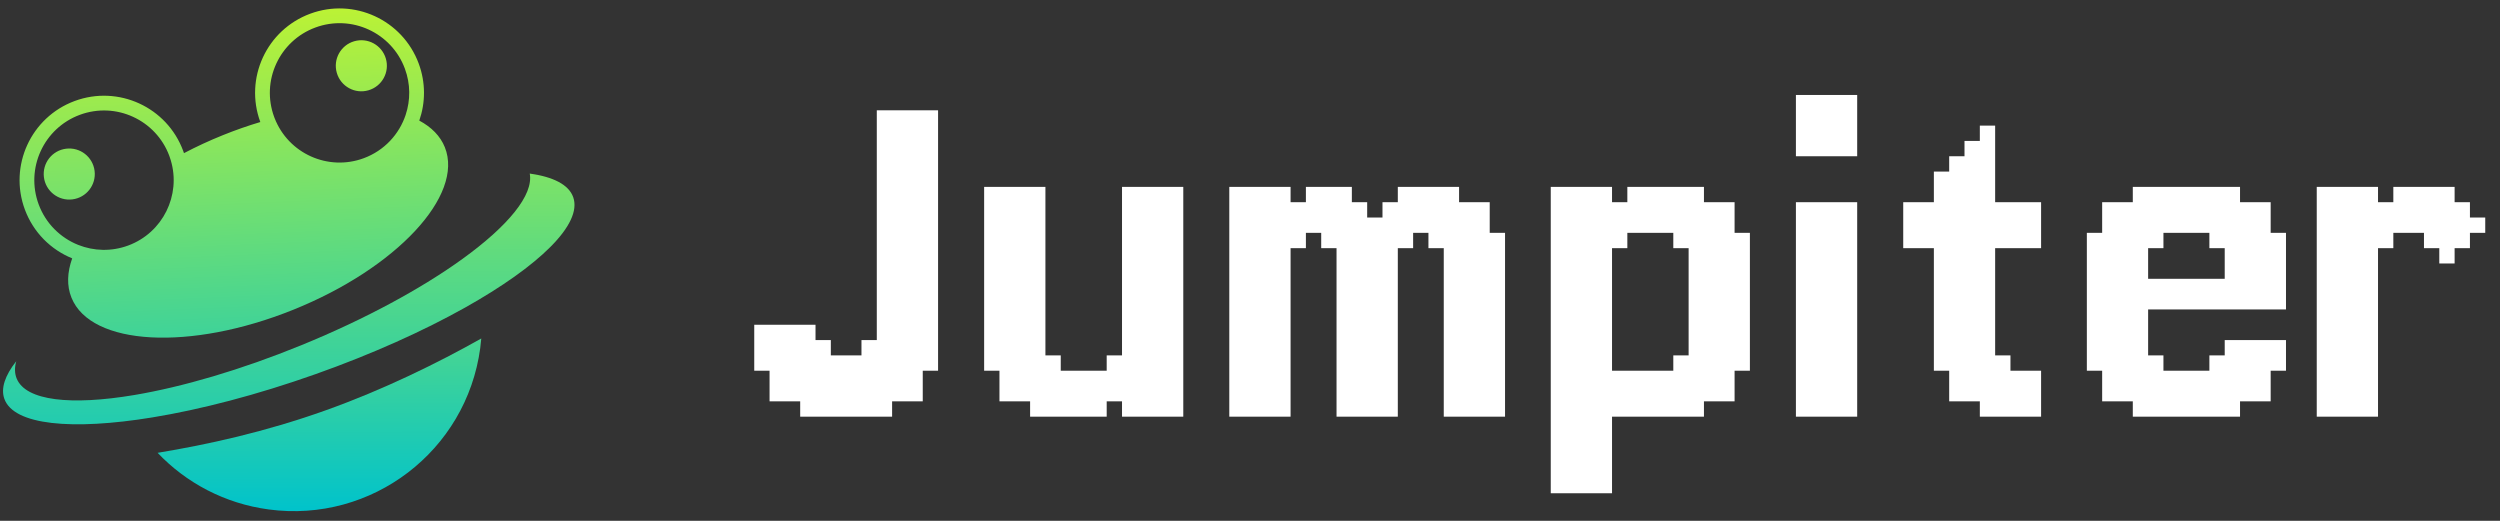
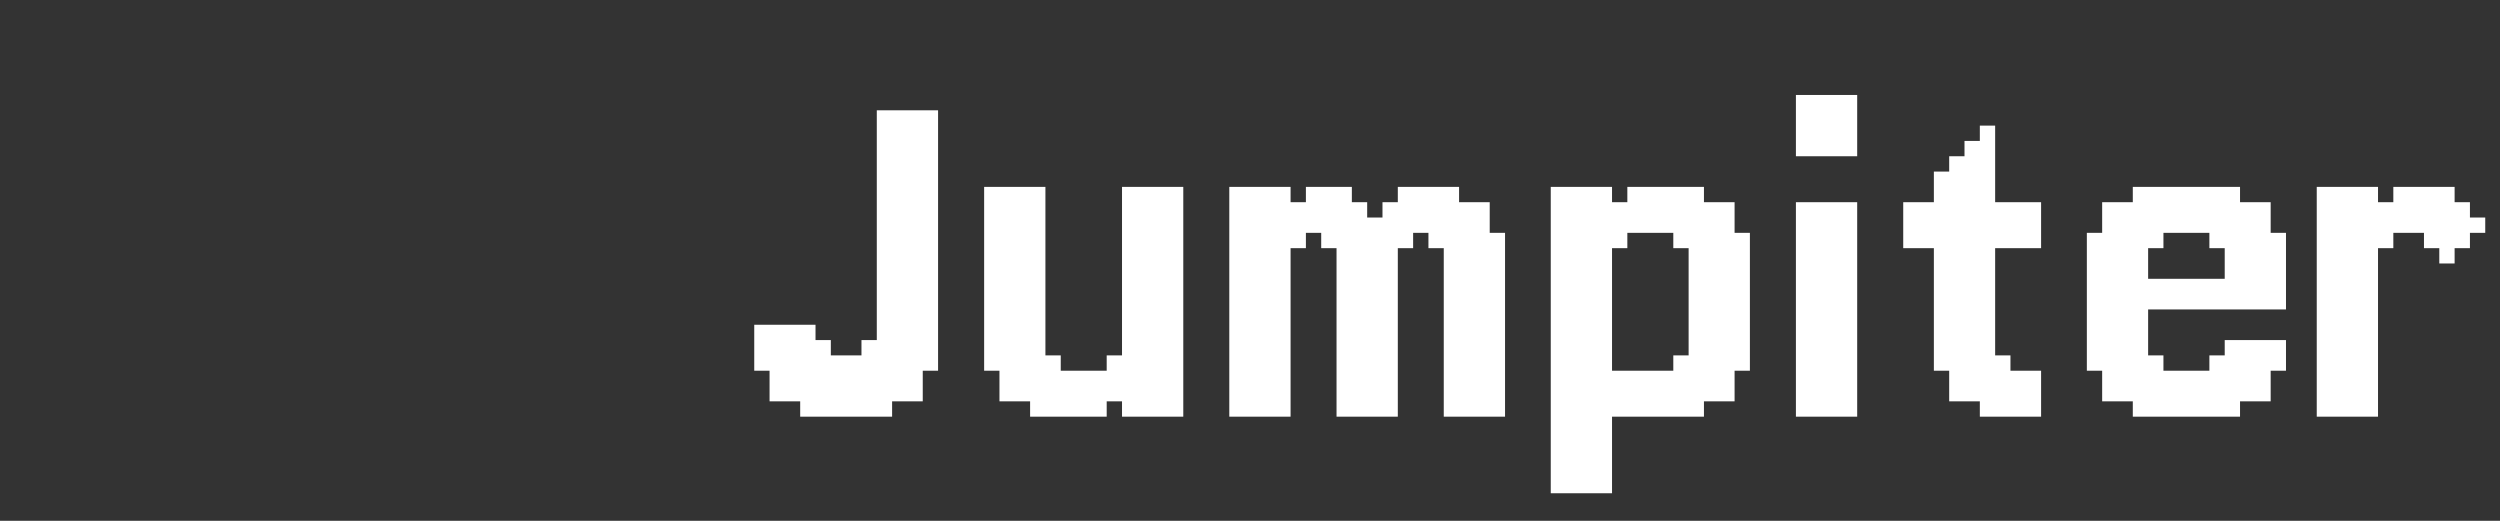
<svg xmlns="http://www.w3.org/2000/svg" width="192" height="40" viewBox="0 0 192 40" fill="none">
  <rect x="0" y="0" width="192" height="40" fill="#333333" stroke="none" />
  <g clip-path="url(#clip0_391_130)">
    <path d="M36.962 25.995C36.941 26.241 36.915 26.488 36.882 26.735C35.82 34.64 28.549 40.187 20.641 39.127C17.249 38.672 14.292 37.076 12.103 34.777C15.939 34.142 20.323 33.185 24.998 31.518C29.495 29.913 33.657 27.856 36.961 25.996L36.962 25.995Z" fill="url(#paint0_linear_391_130)" />
    <path d="M44.022 15.142C44.754 17.207 41.394 20.44 35.719 23.623C32.524 25.413 28.594 27.188 24.25 28.729C19.732 30.331 15.403 31.452 11.697 32.058C5.506 33.071 1.049 32.648 0.333 30.628C0.047 29.821 0.387 28.834 1.247 27.742C1.112 28.229 1.12 28.676 1.28 29.07C1.982 30.787 5.45 31.155 10.308 30.339C13.995 29.719 18.485 28.416 23.169 26.501C28.111 24.48 32.42 22.126 35.53 19.876C39.013 17.359 40.994 14.972 40.684 13.329C42.498 13.585 43.682 14.183 44.022 15.143V15.142Z" fill="url(#paint1_linear_391_130)" />
    <path d="M32.201 9.262C32.68 7.89 32.701 6.349 32.157 4.88C30.912 1.522 27.182 -0.191 23.824 1.053C20.465 2.297 18.758 6.018 19.992 9.372C19.047 9.654 18.088 9.989 17.124 10.378C16.075 10.8 15.075 11.264 14.13 11.761C14.11 11.702 14.089 11.643 14.067 11.584C12.823 8.226 9.093 6.513 5.734 7.757C2.377 9.001 0.664 12.732 1.908 16.09C2.566 17.865 3.919 19.181 5.545 19.842C5.159 20.919 5.119 21.947 5.488 22.859C6.979 26.562 14.607 26.978 22.526 23.788C30.445 20.599 35.655 15.011 34.163 11.307C33.816 10.446 33.138 9.763 32.201 9.262L32.201 9.262ZM13.118 12.318C13.915 14.996 12.505 17.87 9.847 18.855C8.556 19.333 7.199 19.281 6.013 18.811C4.653 18.27 3.518 17.177 2.97 15.697C1.943 12.926 3.358 9.846 6.129 8.819C8.899 7.792 11.979 9.206 13.006 11.977C13.048 12.09 13.086 12.204 13.119 12.318L13.118 12.318ZM31.158 8.813C30.664 10.303 29.523 11.563 27.937 12.15C25.191 13.168 22.142 11.789 21.088 9.067C21.078 9.042 21.068 9.017 21.059 8.992C20.032 6.221 21.446 3.142 24.217 2.115C26.988 1.088 30.067 2.501 31.094 5.272C31.534 6.458 31.526 7.699 31.157 8.812L31.158 8.813Z" fill="url(#paint2_linear_391_130)" />
    <path d="M5.559 15.313C6.634 15.18 7.398 14.201 7.265 13.126C7.132 12.05 6.152 11.287 5.077 11.42C4.002 11.553 3.239 12.532 3.372 13.607C3.505 14.682 4.484 15.446 5.559 15.313Z" fill="url(#paint3_linear_391_130)" />
-     <path d="M28.3 6.934C29.34 6.631 29.937 5.542 29.634 4.502C29.33 3.462 28.241 2.865 27.201 3.169C26.161 3.472 25.564 4.561 25.868 5.601C26.172 6.641 27.261 7.238 28.3 6.934Z" fill="url(#paint4_linear_391_130)" />
+     <path d="M28.3 6.934C29.33 3.462 28.241 2.865 27.201 3.169C26.161 3.472 25.564 4.561 25.868 5.601C26.172 6.641 27.261 7.238 28.3 6.934Z" fill="url(#paint4_linear_391_130)" />
  </g>
  <path d="M70.867 27.294H72.044V28.471H70.867V27.294ZM69.691 27.294H70.867V28.471H69.691V27.294ZM68.514 27.294H69.691V28.471H68.514V27.294ZM68.514 28.471H69.691V29.647H68.514V28.471ZM69.691 28.471H70.867V29.647H69.691V28.471ZM68.514 29.647H69.691V30.823H68.514V29.647ZM67.338 29.647H68.514V30.823H67.338V29.647ZM69.691 29.647H70.867V30.823H69.691V29.647ZM67.338 30.823H68.514V32H67.338V30.823ZM66.161 30.823H67.338V32H66.161V30.823ZM64.985 30.823H66.161V32H64.985V30.823ZM63.808 30.823H64.985V32H63.808V30.823ZM62.632 30.823H63.808V32H62.632V30.823ZM61.455 30.823H62.632V32H61.455V30.823ZM61.455 29.647H62.632V30.823H61.455V29.647ZM60.279 29.647H61.455V30.823H60.279V29.647ZM59.102 29.647H60.279V30.823H59.102V29.647ZM59.102 28.471H60.279V29.647H59.102V28.471ZM60.279 28.471H61.455V29.647H60.279V28.471ZM61.455 28.471H62.632V29.647H61.455V28.471ZM62.632 28.471H63.808V29.647H62.632V28.471ZM63.808 28.471H64.985V29.647H63.808V28.471ZM64.985 28.471H66.161V29.647H64.985V28.471ZM66.161 28.471H67.338V29.647H66.161V28.471ZM67.338 28.471H68.514V29.647H67.338V28.471ZM66.161 29.647H67.338V30.823H66.161V29.647ZM64.985 29.647H66.161V30.823H64.985V29.647ZM63.808 29.647H64.985V30.823H63.808V29.647ZM62.632 29.647H63.808V30.823H62.632V29.647ZM60.279 27.294H61.455V28.471H60.279V27.294ZM59.102 27.294H60.279V28.471H59.102V27.294ZM57.926 27.294H59.102V28.471H57.926V27.294ZM60.279 26.118H61.455V27.294H60.279V26.118ZM61.455 26.118H62.632V27.294H61.455V26.118ZM62.632 26.118H63.808V27.294H62.632V26.118ZM62.632 27.294H63.808V28.471H62.632V27.294ZM61.455 27.294H62.632V28.471H61.455V27.294ZM59.102 26.118H60.279V27.294H59.102V26.118ZM59.102 24.941H60.279V26.118H59.102V24.941ZM57.926 24.941H59.102V26.118H57.926V24.941ZM57.926 26.118H59.102V27.294H57.926V26.118ZM61.455 24.941H62.632V26.118H61.455V24.941ZM60.279 24.941H61.455V26.118H60.279V24.941ZM63.808 27.294H64.985V28.471H63.808V27.294ZM64.985 27.294H66.161V28.471H64.985V27.294ZM66.161 27.294H67.338V28.471H66.161V27.294ZM67.338 27.294H68.514V28.471H67.338V27.294ZM67.338 26.118H68.514V27.294H67.338V26.118ZM66.161 26.118H67.338V27.294H66.161V26.118ZM68.514 26.118H69.691V27.294H68.514V26.118ZM69.691 26.118H70.867V27.294H69.691V26.118ZM69.691 24.941H70.867V26.118H69.691V24.941ZM70.867 24.941H72.044V26.118H70.867V24.941ZM70.867 23.765H72.044V24.941H70.867V23.765ZM70.867 26.118H72.044V27.294H70.867V26.118ZM70.867 22.588H72.044V23.765H70.867V22.588ZM70.867 21.412H72.044V22.588H70.867V21.412ZM70.867 20.235H72.044V21.412H70.867V20.235ZM70.867 19.059H72.044V20.235H70.867V19.059ZM70.867 17.882H72.044V19.059H70.867V17.882ZM69.691 17.882H70.867V19.059H69.691V17.882ZM69.691 16.706H70.867V17.882H69.691V16.706ZM68.514 17.882H69.691V19.059H68.514V17.882ZM67.338 17.882H68.514V19.059H67.338V17.882ZM67.338 19.059H68.514V20.235H67.338V19.059ZM67.338 20.235H68.514V21.412H67.338V20.235ZM67.338 21.412H68.514V22.588H67.338V21.412ZM67.338 22.588H68.514V23.765H67.338V22.588ZM67.338 23.765H68.514V24.941H67.338V23.765ZM67.338 24.941H68.514V26.118H67.338V24.941ZM68.514 24.941H69.691V26.118H68.514V24.941ZM68.514 23.765H69.691V24.941H68.514V23.765ZM69.691 23.765H70.867V24.941H69.691V23.765ZM69.691 22.588H70.867V23.765H69.691V22.588ZM69.691 21.412H70.867V22.588H69.691V21.412ZM69.691 20.235H70.867V21.412H69.691V20.235ZM68.514 19.059H69.691V20.235H68.514V19.059ZM68.514 20.235H69.691V21.412H68.514V20.235ZM68.514 21.412H69.691V22.588H68.514V21.412ZM68.514 22.588H69.691V23.765H68.514V22.588ZM69.691 19.059H70.867V20.235H69.691V19.059ZM70.867 16.706H72.044V17.882H70.867V16.706ZM70.867 15.529H72.044V16.706H70.867V15.529ZM70.867 14.353H72.044V15.529H70.867V14.353ZM70.867 13.177H72.044V14.353H70.867V13.177ZM70.867 12H72.044V13.177H70.867V12ZM69.691 12H70.867V13.177H69.691V12ZM69.691 10.823H70.867V12H69.691V10.823ZM69.691 9.647H70.867V10.823H69.691V9.647ZM68.514 9.647H69.691V10.823H68.514V9.647ZM67.338 9.647H68.514V10.823H67.338V9.647ZM68.514 16.706H69.691V17.882H68.514V16.706ZM68.514 15.529H69.691V16.706H68.514V15.529ZM68.514 14.353H69.691V15.529H68.514V14.353ZM69.691 14.353H70.867V15.529H69.691V14.353ZM69.691 13.177H70.867V14.353H69.691V13.177ZM69.691 15.529H70.867V16.706H69.691V15.529ZM67.338 16.706H68.514V17.882H67.338V16.706ZM67.338 15.529H68.514V16.706H67.338V15.529ZM68.514 13.177H69.691V14.353H68.514V13.177ZM67.338 13.177H68.514V14.353H67.338V13.177ZM67.338 14.353H68.514V15.529H67.338V14.353ZM67.338 10.823H68.514V12H67.338V10.823ZM68.514 10.823H69.691V12H68.514V10.823ZM68.514 12H69.691V13.177H68.514V12ZM67.338 12H68.514V13.177H67.338V12ZM67.338 8.471H68.514V9.647H67.338V8.471ZM68.514 8.471H69.691V9.647H68.514V8.471ZM69.691 8.471H70.867V9.647H69.691V8.471ZM70.867 8.471H72.044V9.647H70.867V8.471ZM70.867 9.647H72.044V10.823H70.867V9.647ZM70.867 10.823H72.044V12H70.867V10.823ZM90.876 32H89.7V30.823H90.876V32ZM89.7 32H88.523V30.823H89.7V32ZM88.523 32H87.347V30.823H88.523V32ZM90.876 29.647H89.7V28.471H90.876V29.647ZM90.876 30.823H89.7V29.647H90.876V30.823ZM88.523 15.529H87.347V14.353H88.523V15.529ZM89.7 15.529H88.523V14.353H89.7V15.529ZM90.876 16.706H89.7V15.529H90.876V16.706ZM90.876 17.882H89.7V16.706H90.876V17.882ZM90.876 15.529H89.7V14.353H90.876V15.529ZM84.994 32H83.817V30.823H84.994V32ZM87.347 32H86.171V30.823H87.347V32ZM83.817 32H82.641V30.823H83.817V32ZM82.641 32H81.465V30.823H82.641V32ZM81.465 32H80.288V30.823H81.465V32ZM80.288 32H79.112V30.823H80.288V32ZM79.112 30.823H77.935V29.647H79.112V30.823ZM80.288 30.823H79.112V29.647H80.288V30.823ZM80.288 29.647H79.112V28.471H80.288V29.647ZM77.935 30.823H76.759V29.647H77.935V30.823ZM77.935 29.647H76.759V28.471H77.935V29.647ZM79.112 29.647H77.935V28.471H79.112V29.647ZM80.288 28.471H79.112V27.294H80.288V28.471ZM81.465 28.471H80.288V27.294H81.465V28.471ZM79.112 28.471H77.935V27.294H79.112V28.471ZM77.935 28.471H76.759V27.294H77.935V28.471ZM76.759 28.471H75.582V27.294H76.759V28.471ZM76.759 27.294H75.582V26.118H76.759V27.294ZM76.759 26.118H75.582V24.941H76.759V26.118ZM76.759 24.941H75.582V23.765H76.759V24.941ZM76.759 23.765H75.582V22.588H76.759V23.765ZM76.759 22.588H75.582V21.412H76.759V22.588ZM76.759 21.412H75.582V20.235H76.759V21.412ZM76.759 20.235H75.582V19.059H76.759V20.235ZM76.759 19.059H75.582V17.882H76.759V19.059ZM77.935 19.059H76.759V17.882H77.935V19.059ZM77.935 17.882H76.759V16.706H77.935V17.882ZM77.935 16.706H76.759V15.529H77.935V16.706ZM79.112 16.706H77.935V15.529H79.112V16.706ZM80.288 16.706H79.112V15.529H80.288V16.706ZM80.288 19.059H79.112V17.882H80.288V19.059ZM80.288 17.882H79.112V16.706H80.288V17.882ZM79.112 17.882H77.935V16.706H79.112V17.882ZM79.112 19.059H77.935V17.882H79.112V19.059ZM79.112 20.235H77.935V19.059H79.112V20.235ZM80.288 20.235H79.112V19.059H80.288V20.235ZM80.288 21.412H79.112V20.235H80.288V21.412ZM80.288 22.588H79.112V21.412H80.288V22.588ZM80.288 23.765H79.112V22.588H80.288V23.765ZM80.288 24.941H79.112V23.765H80.288V24.941ZM80.288 26.118H79.112V24.941H80.288V26.118ZM80.288 27.294H79.112V26.118H80.288V27.294ZM79.112 27.294H77.935V26.118H79.112V27.294ZM79.112 26.118H77.935V24.941H79.112V26.118ZM79.112 24.941H77.935V23.765H79.112V24.941ZM79.112 23.765H77.935V22.588H79.112V23.765ZM79.112 22.588H77.935V21.412H79.112V22.588ZM79.112 21.412H77.935V20.235H79.112V21.412ZM77.935 20.235H76.759V19.059H77.935V20.235ZM77.935 21.412H76.759V20.235H77.935V21.412ZM77.935 22.588H76.759V21.412H77.935V22.588ZM77.935 23.765H76.759V22.588H77.935V23.765ZM77.935 24.941H76.759V23.765H77.935V24.941ZM77.935 26.118H76.759V24.941H77.935V26.118ZM77.935 27.294H76.759V26.118H77.935V27.294ZM80.288 15.529H79.112V14.353H80.288V15.529ZM87.347 15.529H86.171V14.353H87.347V15.529ZM87.347 16.706H86.171V15.529H87.347V16.706ZM88.523 16.706H87.347V15.529H88.523V16.706ZM89.7 16.706H88.523V15.529H89.7V16.706ZM89.7 26.118H88.523V24.941H89.7V26.118ZM89.7 27.294H88.523V26.118H89.7V27.294ZM90.876 28.471H89.7V27.294H90.876V28.471ZM89.7 29.647H88.523V28.471H89.7V29.647ZM88.523 30.823H87.347V29.647H88.523V30.823ZM87.347 30.823H86.171V29.647H87.347V30.823ZM86.171 30.823H84.994V29.647H86.171V30.823ZM86.171 29.647H84.994V28.471H86.171V29.647ZM86.171 28.471H84.994V27.294H86.171V28.471ZM87.347 28.471H86.171V27.294H87.347V28.471ZM88.523 28.471H87.347V27.294H88.523V28.471ZM87.347 27.294H86.171V26.118H87.347V27.294ZM87.347 26.118H86.171V24.941H87.347V26.118ZM87.347 24.941H86.171V23.765H87.347V24.941ZM87.347 17.882H86.171V16.706H87.347V17.882ZM88.523 17.882H87.347V16.706H88.523V17.882ZM88.523 26.118H87.347V24.941H88.523V26.118ZM88.523 27.294H87.347V26.118H88.523V27.294ZM88.523 29.647H87.347V28.471H88.523V29.647ZM87.347 29.647H86.171V28.471H87.347V29.647ZM84.994 30.823H83.817V29.647H84.994V30.823ZM83.817 30.823H82.641V29.647H83.817V30.823ZM82.641 30.823H81.465V29.647H82.641V30.823ZM81.465 30.823H80.288V29.647H81.465V30.823ZM81.465 29.647H80.288V28.471H81.465V29.647ZM82.641 29.647H81.465V28.471H82.641V29.647ZM83.817 29.647H82.641V28.471H83.817V29.647ZM84.994 29.647H83.817V28.471H84.994V29.647ZM89.7 30.823H88.523V29.647H89.7V30.823ZM89.7 17.882H88.523V16.706H89.7V17.882ZM89.7 28.471H88.523V27.294H89.7V28.471ZM90.876 27.294H89.7V26.118H90.876V27.294ZM90.876 26.118H89.7V24.941H90.876V26.118ZM90.876 19.059H89.7V17.882H90.876V19.059ZM89.7 19.059H88.523V17.882H89.7V19.059ZM88.523 19.059H87.347V17.882H88.523V19.059ZM87.347 19.059H86.171V17.882H87.347V19.059ZM88.523 24.941H87.347V23.765H88.523V24.941ZM89.7 24.941H88.523V23.765H89.7V24.941ZM90.876 24.941H89.7V23.765H90.876V24.941ZM90.876 23.765H89.7V22.588H90.876V23.765ZM90.876 22.588H89.7V21.412H90.876V22.588ZM90.876 21.412H89.7V20.235H90.876V21.412ZM89.7 21.412H88.523V20.235H89.7V21.412ZM89.7 20.235H88.523V19.059H89.7V20.235ZM88.523 20.235H87.347V19.059H88.523V20.235ZM90.876 20.235H89.7V19.059H90.876V20.235ZM87.347 20.235H86.171V19.059H87.347V20.235ZM87.347 21.412H86.171V20.235H87.347V21.412ZM87.347 22.588H86.171V21.412H87.347V22.588ZM87.347 23.765H86.171V22.588H87.347V23.765ZM88.523 23.765H87.347V22.588H88.523V23.765ZM89.7 23.765H88.523V22.588H89.7V23.765ZM89.7 22.588H88.523V21.412H89.7V22.588ZM88.523 21.412H87.347V20.235H88.523V21.412ZM88.523 22.588H87.347V21.412H88.523V22.588ZM79.112 15.529H77.935V14.353H79.112V15.529ZM77.935 15.529H76.759V14.353H77.935V15.529ZM76.759 15.529H75.582V14.353H76.759V15.529ZM76.759 16.706H75.582V15.529H76.759V16.706ZM76.759 17.882H75.582V16.706H76.759V17.882ZM94.41 14.353H95.587V15.529H94.41V14.353ZM95.587 14.353H96.763V15.529H95.587V14.353ZM96.763 14.353H97.94V15.529H96.763V14.353ZM94.41 16.706H95.587V17.882H94.41V16.706ZM94.41 15.529H95.587V16.706H94.41V15.529ZM96.763 30.823H97.94V32H96.763V30.823ZM95.587 30.823H96.763V32H95.587V30.823ZM94.41 29.647H95.587V30.823H94.41V29.647ZM94.41 28.471H95.587V29.647H94.41V28.471ZM94.41 30.823H95.587V32H94.41V30.823ZM100.293 14.353H101.469V15.529H100.293V14.353ZM97.94 14.353H99.116V15.529H97.94V14.353ZM102.646 14.353H103.822V15.529H102.646V14.353ZM103.822 15.529H104.999V16.706H103.822V15.529ZM102.646 15.529H103.822V16.706H102.646V15.529ZM102.646 16.706H103.822V17.882H102.646V16.706ZM104.999 16.706H106.175V17.882H104.999V16.706ZM103.822 16.706H104.999V17.882H103.822V16.706ZM102.646 17.882H103.822V19.059H102.646V17.882ZM101.469 17.882H102.646V19.059H101.469V17.882ZM103.822 17.882H104.999V19.059H103.822V17.882ZM104.999 17.882H106.175V19.059H104.999V17.882ZM106.175 19.059H107.352V20.235H106.175V19.059ZM106.175 20.235H107.352V21.412H106.175V20.235ZM106.175 21.412H107.352V22.588H106.175V21.412ZM106.175 22.588H107.352V23.765H106.175V22.588ZM106.175 23.765H107.352V24.941H106.175V23.765ZM106.175 24.941H107.352V26.118H106.175V24.941ZM106.175 26.118H107.352V27.294H106.175V26.118ZM106.175 27.294H107.352V28.471H106.175V27.294ZM104.999 27.294H106.175V28.471H104.999V27.294ZM104.999 28.471H106.175V29.647H104.999V28.471ZM104.999 29.647H106.175V30.823H104.999V29.647ZM103.822 29.647H104.999V30.823H103.822V29.647ZM102.646 29.647H103.822V30.823H102.646V29.647ZM102.646 27.294H103.822V28.471H102.646V27.294ZM102.646 28.471H103.822V29.647H102.646V28.471ZM103.822 28.471H104.999V29.647H103.822V28.471ZM103.822 27.294H104.999V28.471H103.822V27.294ZM103.822 26.118H104.999V27.294H103.822V26.118ZM102.646 26.118H103.822V27.294H102.646V26.118ZM102.646 24.941H103.822V26.118H102.646V24.941ZM102.646 23.765H103.822V24.941H102.646V23.765ZM102.646 22.588H103.822V23.765H102.646V22.588ZM102.646 21.412H103.822V22.588H102.646V21.412ZM102.646 20.235H103.822V21.412H102.646V20.235ZM102.646 19.059H103.822V20.235H102.646V19.059ZM103.822 19.059H104.999V20.235H103.822V19.059ZM103.822 20.235H104.999V21.412H103.822V20.235ZM103.822 21.412H104.999V22.588H103.822V21.412ZM103.822 22.588H104.999V23.765H103.822V22.588ZM103.822 23.765H104.999V24.941H103.822V23.765ZM103.822 24.941H104.999V26.118H103.822V24.941ZM104.999 26.118H106.175V27.294H104.999V26.118ZM104.999 24.941H106.175V26.118H104.999V24.941ZM104.999 23.765H106.175V24.941H104.999V23.765ZM104.999 22.588H106.175V23.765H104.999V22.588ZM104.999 21.412H106.175V22.588H104.999V21.412ZM104.999 20.235H106.175V21.412H104.999V20.235ZM104.999 19.059H106.175V20.235H104.999V19.059ZM102.646 30.823H103.822V32H102.646V30.823ZM97.94 30.823H99.116V32H97.94V30.823ZM97.94 29.647H99.116V30.823H97.94V29.647ZM96.763 29.647H97.94V30.823H96.763V29.647ZM95.587 29.647H96.763V30.823H95.587V29.647ZM95.587 20.235H96.763V21.412H95.587V20.235ZM95.587 19.059H96.763V20.235H95.587V19.059ZM94.41 17.882H95.587V19.059H94.41V17.882ZM95.587 16.706H96.763V17.882H95.587V16.706ZM96.763 15.529H97.94V16.706H96.763V15.529ZM97.94 15.529H99.116V16.706H97.94V15.529ZM99.116 15.529H100.293V16.706H99.116V15.529ZM99.116 16.706H100.293V17.882H99.116V16.706ZM99.116 17.882H100.293V19.059H99.116V17.882ZM97.94 17.882H99.116V19.059H97.94V17.882ZM96.763 17.882H97.94V19.059H96.763V17.882ZM97.94 19.059H99.116V20.235H97.94V19.059ZM97.94 20.235H99.116V21.412H97.94V20.235ZM97.94 21.412H99.116V22.588H97.94V21.412ZM97.94 28.471H99.116V29.647H97.94V28.471ZM96.763 28.471H97.94V29.647H96.763V28.471ZM96.763 20.235H97.94V21.412H96.763V20.235ZM96.763 19.059H97.94V20.235H96.763V19.059ZM96.763 16.706H97.94V17.882H96.763V16.706ZM97.94 16.706H99.116V17.882H97.94V16.706ZM100.293 15.529H101.469V16.706H100.293V15.529ZM101.469 15.529H102.646V16.706H101.469V15.529ZM101.469 16.706H102.646V17.882H101.469V16.706ZM100.293 16.706H101.469V17.882H100.293V16.706ZM95.587 15.529H96.763V16.706H95.587V15.529ZM95.587 28.471H96.763V29.647H95.587V28.471ZM95.587 17.882H96.763V19.059H95.587V17.882ZM94.41 19.059H95.587V20.235H94.41V19.059ZM94.41 20.235H95.587V21.412H94.41V20.235ZM94.41 27.294H95.587V28.471H94.41V27.294ZM95.587 27.294H96.763V28.471H95.587V27.294ZM96.763 27.294H97.94V28.471H96.763V27.294ZM97.94 27.294H99.116V28.471H97.94V27.294ZM96.763 21.412H97.94V22.588H96.763V21.412ZM95.587 21.412H96.763V22.588H95.587V21.412ZM94.41 21.412H95.587V22.588H94.41V21.412ZM94.41 22.588H95.587V23.765H94.41V22.588ZM94.41 23.765H95.587V24.941H94.41V23.765ZM94.41 24.941H95.587V26.118H94.41V24.941ZM95.587 24.941H96.763V26.118H95.587V24.941ZM95.587 26.118H96.763V27.294H95.587V26.118ZM96.763 26.118H97.94V27.294H96.763V26.118ZM94.41 26.118H95.587V27.294H94.41V26.118ZM97.94 26.118H99.116V27.294H97.94V26.118ZM97.94 24.941H99.116V26.118H97.94V24.941ZM97.94 23.765H99.116V24.941H97.94V23.765ZM97.94 22.588H99.116V23.765H97.94V22.588ZM96.763 22.588H97.94V23.765H96.763V22.588ZM95.587 22.588H96.763V23.765H95.587V22.588ZM95.587 23.765H96.763V24.941H95.587V23.765ZM96.763 24.941H97.94V26.118H96.763V24.941ZM96.763 23.765H97.94V24.941H96.763V23.765ZM103.822 30.823H104.999V32H103.822V30.823ZM104.999 30.823H106.175V32H104.999V30.823ZM106.175 30.823H107.352V32H106.175V30.823ZM106.175 29.647H107.352V30.823H106.175V29.647ZM106.175 28.471H107.352V29.647H106.175V28.471ZM107.352 14.353H108.528V15.529H107.352V14.353ZM108.528 14.353H109.704V15.529H108.528V14.353ZM109.704 14.353H110.881V15.529H109.704V14.353ZM110.881 14.353H112.057V15.529H110.881V14.353ZM112.057 15.529H113.234V16.706H112.057V15.529ZM110.881 15.529H112.057V16.706H110.881V15.529ZM110.881 16.706H112.057V17.882H110.881V16.706ZM113.234 15.529H114.41V16.706H113.234V15.529ZM113.234 16.706H114.41V17.882H113.234V16.706ZM112.057 16.706H113.234V17.882H112.057V16.706ZM110.881 17.882H112.057V19.059H110.881V17.882ZM109.704 17.882H110.881V19.059H109.704V17.882ZM112.057 17.882H113.234V19.059H112.057V17.882ZM113.234 17.882H114.41V19.059H113.234V17.882ZM114.41 17.882H115.587V19.059H114.41V17.882ZM114.41 19.059H115.587V20.235H114.41V19.059ZM114.41 20.235H115.587V21.412H114.41V20.235ZM114.41 21.412H115.587V22.588H114.41V21.412ZM114.41 22.588H115.587V23.765H114.41V22.588ZM114.41 23.765H115.587V24.941H114.41V23.765ZM114.41 24.941H115.587V26.118H114.41V24.941ZM114.41 26.118H115.587V27.294H114.41V26.118ZM114.41 27.294H115.587V28.471H114.41V27.294ZM113.234 27.294H114.41V28.471H113.234V27.294ZM113.234 28.471H114.41V29.647H113.234V28.471ZM113.234 29.647H114.41V30.823H113.234V29.647ZM112.057 29.647H113.234V30.823H112.057V29.647ZM110.881 29.647H112.057V30.823H110.881V29.647ZM110.881 27.294H112.057V28.471H110.881V27.294ZM110.881 28.471H112.057V29.647H110.881V28.471ZM112.057 28.471H113.234V29.647H112.057V28.471ZM112.057 27.294H113.234V28.471H112.057V27.294ZM112.057 26.118H113.234V27.294H112.057V26.118ZM110.881 26.118H112.057V27.294H110.881V26.118ZM110.881 24.941H112.057V26.118H110.881V24.941ZM110.881 23.765H112.057V24.941H110.881V23.765ZM110.881 22.588H112.057V23.765H110.881V22.588ZM110.881 21.412H112.057V22.588H110.881V21.412ZM110.881 20.235H112.057V21.412H110.881V20.235ZM110.881 19.059H112.057V20.235H110.881V19.059ZM112.057 19.059H113.234V20.235H112.057V19.059ZM112.057 20.235H113.234V21.412H112.057V20.235ZM112.057 21.412H113.234V22.588H112.057V21.412ZM112.057 22.588H113.234V23.765H112.057V22.588ZM112.057 23.765H113.234V24.941H112.057V23.765ZM112.057 24.941H113.234V26.118H112.057V24.941ZM113.234 26.118H114.41V27.294H113.234V26.118ZM113.234 24.941H114.41V26.118H113.234V24.941ZM113.234 23.765H114.41V24.941H113.234V23.765ZM113.234 22.588H114.41V23.765H113.234V22.588ZM113.234 21.412H114.41V22.588H113.234V21.412ZM113.234 20.235H114.41V21.412H113.234V20.235ZM113.234 19.059H114.41V20.235H113.234V19.059ZM110.881 30.823H112.057V32H110.881V30.823ZM106.175 15.529H107.352V16.706H106.175V15.529ZM106.175 16.706H107.352V17.882H106.175V16.706ZM106.175 17.882H107.352V19.059H106.175V17.882ZM107.352 15.529H108.528V16.706H107.352V15.529ZM108.528 15.529H109.704V16.706H108.528V15.529ZM109.704 15.529H110.881V16.706H109.704V15.529ZM109.704 16.706H110.881V17.882H109.704V16.706ZM108.528 16.706H109.704V17.882H108.528V16.706ZM107.352 16.706H108.528V17.882H107.352V16.706ZM112.057 30.823H113.234V32H112.057V30.823ZM113.234 30.823H114.41V32H113.234V30.823ZM114.41 30.823H115.587V32H114.41V30.823ZM114.41 29.647H115.587V30.823H114.41V29.647ZM114.41 28.471H115.587V29.647H114.41V28.471ZM101.469 14.353H102.646V15.529H101.469V14.353ZM107.352 17.882H108.528V19.059H107.352V17.882ZM119.098 14.353H120.274V15.529H119.098V14.353ZM120.274 14.353H121.451V15.529H120.274V14.353ZM121.451 14.353H122.627V15.529H121.451V14.353ZM119.098 16.706H120.274V17.882H119.098V16.706ZM119.098 15.529H120.274V16.706H119.098V15.529ZM121.451 30.823H122.627V32H121.451V30.823ZM120.274 30.823H121.451V32H120.274V30.823ZM119.098 29.647H120.274V30.823H119.098V29.647ZM119.098 28.471H120.274V29.647H119.098V28.471ZM119.098 30.823H120.274V32H119.098V30.823ZM124.98 14.353H126.157V15.529H124.98V14.353ZM122.627 14.353H123.804V15.529H122.627V14.353ZM126.157 14.353H127.333V15.529H126.157V14.353ZM127.333 14.353H128.51V15.529H127.333V14.353ZM128.51 14.353H129.686V15.529H128.51V14.353ZM129.686 14.353H130.863V15.529H129.686V14.353ZM130.863 15.529H132.039V16.706H130.863V15.529ZM129.686 15.529H130.863V16.706H129.686V15.529ZM129.686 16.706H130.863V17.882H129.686V16.706ZM132.039 15.529H133.216V16.706H132.039V15.529ZM132.039 16.706H133.216V17.882H132.039V16.706ZM130.863 16.706H132.039V17.882H130.863V16.706ZM129.686 17.882H130.863V19.059H129.686V17.882ZM128.51 17.882H129.686V19.059H128.51V17.882ZM130.863 17.882H132.039V19.059H130.863V17.882ZM132.039 17.882H133.216V19.059H132.039V17.882ZM133.216 17.882H134.392V19.059H133.216V17.882ZM133.216 19.059H134.392V20.235H133.216V19.059ZM133.216 20.235H134.392V21.412H133.216V20.235ZM133.216 21.412H134.392V22.588H133.216V21.412ZM133.216 22.588H134.392V23.765H133.216V22.588ZM133.216 23.765H134.392V24.941H133.216V23.765ZM133.216 24.941H134.392V26.118H133.216V24.941ZM133.216 26.118H134.392V27.294H133.216V26.118ZM133.216 27.294H134.392V28.471H133.216V27.294ZM132.039 27.294H133.216V28.471H132.039V27.294ZM132.039 28.471H133.216V29.647H132.039V28.471ZM132.039 29.647H133.216V30.823H132.039V29.647ZM130.863 29.647H132.039V30.823H130.863V29.647ZM129.686 29.647H130.863V30.823H129.686V29.647ZM128.51 28.471H129.686V29.647H128.51V28.471ZM128.51 27.294H129.686V28.471H128.51V27.294ZM129.686 27.294H130.863V28.471H129.686V27.294ZM129.686 28.471H130.863V29.647H129.686V28.471ZM130.863 28.471H132.039V29.647H130.863V28.471ZM130.863 27.294H132.039V28.471H130.863V27.294ZM130.863 26.118H132.039V27.294H130.863V26.118ZM129.686 26.118H130.863V27.294H129.686V26.118ZM129.686 24.941H130.863V26.118H129.686V24.941ZM129.686 23.765H130.863V24.941H129.686V23.765ZM129.686 22.588H130.863V23.765H129.686V22.588ZM129.686 21.412H130.863V22.588H129.686V21.412ZM129.686 20.235H130.863V21.412H129.686V20.235ZM129.686 19.059H130.863V20.235H129.686V19.059ZM130.863 19.059H132.039V20.235H130.863V19.059ZM130.863 20.235H132.039V21.412H130.863V20.235ZM130.863 21.412H132.039V22.588H130.863V21.412ZM130.863 22.588H132.039V23.765H130.863V22.588ZM130.863 23.765H132.039V24.941H130.863V23.765ZM130.863 24.941H132.039V26.118H130.863V24.941ZM132.039 26.118H133.216V27.294H132.039V26.118ZM132.039 24.941H133.216V26.118H132.039V24.941ZM132.039 23.765H133.216V24.941H132.039V23.765ZM132.039 22.588H133.216V23.765H132.039V22.588ZM132.039 21.412H133.216V22.588H132.039V21.412ZM132.039 20.235H133.216V21.412H132.039V20.235ZM132.039 19.059H133.216V20.235H132.039V19.059ZM128.51 29.647H129.686V30.823H128.51V29.647ZM128.51 30.823H129.686V32H128.51V30.823ZM129.686 30.823H130.863V32H129.686V30.823ZM127.333 30.823H128.51V32H127.333V30.823ZM126.157 30.823H127.333V32H126.157V30.823ZM124.98 30.823H126.157V32H124.98V30.823ZM123.804 30.823H124.98V32H123.804V30.823ZM122.627 30.823H123.804V32H122.627V30.823ZM122.627 29.647H123.804V30.823H122.627V29.647ZM121.451 29.647H122.627V30.823H121.451V29.647ZM120.274 29.647H121.451V30.823H120.274V29.647ZM120.274 20.235H121.451V21.412H120.274V20.235ZM120.274 19.059H121.451V20.235H120.274V19.059ZM119.098 17.882H120.274V19.059H119.098V17.882ZM120.274 16.706H121.451V17.882H120.274V16.706ZM121.451 15.529H122.627V16.706H121.451V15.529ZM122.627 15.529H123.804V16.706H122.627V15.529ZM123.804 15.529H124.98V16.706H123.804V15.529ZM123.804 16.706H124.98V17.882H123.804V16.706ZM123.804 17.882H124.98V19.059H123.804V17.882ZM122.627 17.882H123.804V19.059H122.627V17.882ZM121.451 17.882H122.627V19.059H121.451V17.882ZM122.627 19.059H123.804V20.235H122.627V19.059ZM122.627 20.235H123.804V21.412H122.627V20.235ZM122.627 21.412H123.804V22.588H122.627V21.412ZM123.804 28.471H124.98V29.647H123.804V28.471ZM124.98 28.471H126.157V29.647H124.98V28.471ZM126.157 28.471H127.333V29.647H126.157V28.471ZM127.333 28.471H128.51V29.647H127.333V28.471ZM127.333 29.647H128.51V30.823H127.333V29.647ZM126.157 29.647H127.333V30.823H126.157V29.647ZM124.98 29.647H126.157V30.823H124.98V29.647ZM123.804 29.647H124.98V30.823H123.804V29.647ZM122.627 28.471H123.804V29.647H122.627V28.471ZM121.451 28.471H122.627V29.647H121.451V28.471ZM121.451 20.235H122.627V21.412H121.451V20.235ZM121.451 19.059H122.627V20.235H121.451V19.059ZM121.451 16.706H122.627V17.882H121.451V16.706ZM122.627 16.706H123.804V17.882H122.627V16.706ZM124.98 15.529H126.157V16.706H124.98V15.529ZM126.157 15.529H127.333V16.706H126.157V15.529ZM127.333 15.529H128.51V16.706H127.333V15.529ZM128.51 15.529H129.686V16.706H128.51V15.529ZM128.51 16.706H129.686V17.882H128.51V16.706ZM127.333 16.706H128.51V17.882H127.333V16.706ZM126.157 16.706H127.333V17.882H126.157V16.706ZM124.98 16.706H126.157V17.882H124.98V16.706ZM120.274 15.529H121.451V16.706H120.274V15.529ZM120.274 28.471H121.451V29.647H120.274V28.471ZM120.274 17.882H121.451V19.059H120.274V17.882ZM119.098 19.059H120.274V20.235H119.098V19.059ZM119.098 20.235H120.274V21.412H119.098V20.235ZM119.098 27.294H120.274V28.471H119.098V27.294ZM120.274 27.294H121.451V28.471H120.274V27.294ZM121.451 27.294H122.627V28.471H121.451V27.294ZM122.627 27.294H123.804V28.471H122.627V27.294ZM121.451 21.412H122.627V22.588H121.451V21.412ZM120.274 21.412H121.451V22.588H120.274V21.412ZM119.098 21.412H120.274V22.588H119.098V21.412ZM119.098 22.588H120.274V23.765H119.098V22.588ZM119.098 23.765H120.274V24.941H119.098V23.765ZM119.098 24.941H120.274V26.118H119.098V24.941ZM120.274 24.941H121.451V26.118H120.274V24.941ZM120.274 26.118H121.451V27.294H120.274V26.118ZM121.451 26.118H122.627V27.294H121.451V26.118ZM119.098 26.118H120.274V27.294H119.098V26.118ZM122.627 26.118H123.804V27.294H122.627V26.118ZM122.627 24.941H123.804V26.118H122.627V24.941ZM122.627 23.765H123.804V24.941H122.627V23.765ZM122.627 22.588H123.804V23.765H122.627V22.588ZM121.451 22.588H122.627V23.765H121.451V22.588ZM120.274 22.588H121.451V23.765H120.274V22.588ZM120.274 23.765H121.451V24.941H120.274V23.765ZM121.451 24.941H122.627V26.118H121.451V24.941ZM121.451 23.765H122.627V24.941H121.451V23.765ZM119.098 32H120.274V33.176H119.098V32ZM120.274 32H121.451V33.176H120.274V32ZM121.451 32H122.627V33.176H121.451V32ZM122.627 32H123.804V33.176H122.627V32ZM122.627 33.176H123.804V34.353H122.627V33.176ZM122.627 34.353H123.804V35.529H122.627V34.353ZM121.451 34.353H122.627V35.529H121.451V34.353ZM120.274 34.353H121.451V35.529H120.274V34.353ZM120.274 33.176H121.451V34.353H120.274V33.176ZM119.098 33.176H120.274V34.353H119.098V33.176ZM121.451 33.176H122.627V34.353H121.451V33.176ZM119.098 34.353H120.274V35.529H119.098V34.353ZM119.098 35.529H120.274V36.706H119.098V35.529ZM120.274 35.529H121.451V36.706H120.274V35.529ZM121.451 35.529H122.627V36.706H121.451V35.529ZM122.627 35.529H123.804V36.706H122.627V35.529ZM122.627 36.706H123.804V37.882H122.627V36.706ZM121.451 36.706H122.627V37.882H121.451V36.706ZM120.274 36.706H121.451V37.882H120.274V36.706ZM119.098 36.706H120.274V37.882H119.098V36.706ZM139.102 15.529H140.279V16.706H139.102V15.529ZM139.102 16.706H140.279V17.882H139.102V16.706ZM139.102 17.882H140.279V19.059H139.102V17.882ZM139.102 19.059H140.279V20.235H139.102V19.059ZM139.102 20.235H140.279V21.412H139.102V20.235ZM137.926 20.235H139.102V21.412H137.926V20.235ZM137.926 19.059H139.102V20.235H137.926V19.059ZM137.926 17.882H139.102V19.059H137.926V17.882ZM137.926 16.706H139.102V17.882H137.926V16.706ZM137.926 15.529H139.102V16.706H137.926V15.529ZM137.926 27.294H139.102V28.471H137.926V27.294ZM137.926 26.118H139.102V27.294H137.926V26.118ZM137.926 24.941H139.102V26.118H137.926V24.941ZM137.926 23.765H139.102V24.941H137.926V23.765ZM139.102 22.588H140.279V23.765H139.102V22.588ZM139.102 21.412H140.279V22.588H139.102V21.412ZM137.926 21.412H139.102V22.588H137.926V21.412ZM137.926 22.588H139.102V23.765H137.926V22.588ZM137.926 28.471H139.102V29.647H137.926V28.471ZM137.926 29.647H139.102V30.823H137.926V29.647ZM137.926 30.823H139.102V32H137.926V30.823ZM141.455 15.529H142.632V16.706H141.455V15.529ZM141.455 16.706H142.632V17.882H141.455V16.706ZM141.455 17.882H142.632V19.059H141.455V17.882ZM141.455 19.059H142.632V20.235H141.455V19.059ZM141.455 20.235H142.632V21.412H141.455V20.235ZM141.455 21.412H142.632V22.588H141.455V21.412ZM141.455 22.588H142.632V23.765H141.455V22.588ZM141.455 23.765H142.632V24.941H141.455V23.765ZM141.455 24.941H142.632V26.118H141.455V24.941ZM141.455 26.118H142.632V27.294H141.455V26.118ZM141.455 27.294H142.632V28.471H141.455V27.294ZM141.455 28.471H142.632V29.647H141.455V28.471ZM141.455 29.647H142.632V30.823H141.455V29.647ZM141.455 30.823H142.632V32H141.455V30.823ZM140.279 30.823H141.455V32H140.279V30.823ZM139.102 30.823H140.279V32H139.102V30.823ZM139.102 29.647H140.279V30.823H139.102V29.647ZM140.279 29.647H141.455V30.823H140.279V29.647ZM140.279 28.471H141.455V29.647H140.279V28.471ZM139.102 27.294H140.279V28.471H139.102V27.294ZM139.102 26.118H140.279V27.294H139.102V26.118ZM139.102 24.941H140.279V26.118H139.102V24.941ZM140.279 24.941H141.455V26.118H140.279V24.941ZM140.279 26.118H141.455V27.294H140.279V26.118ZM140.279 27.294H141.455V28.471H140.279V27.294ZM139.102 28.471H140.279V29.647H139.102V28.471ZM140.279 23.765H141.455V24.941H140.279V23.765ZM140.279 22.588H141.455V23.765H140.279V22.588ZM140.279 21.412H141.455V22.588H140.279V21.412ZM139.102 23.765H140.279V24.941H139.102V23.765ZM140.279 20.235H141.455V21.412H140.279V20.235ZM140.279 19.059H141.455V20.235H140.279V19.059ZM140.279 17.882H141.455V19.059H140.279V17.882ZM140.279 16.706H141.455V17.882H140.279V16.706ZM140.279 15.529H141.455V16.706H140.279V15.529ZM141.455 8.471H142.632V9.647H141.455V8.471ZM140.279 9.647H141.455V10.823H140.279V9.647ZM140.279 7.294H141.455V8.471H140.279V7.294ZM139.102 8.471H140.279V9.647H139.102V8.471ZM140.279 8.471H141.455V9.647H140.279V8.471ZM139.102 7.294H140.279V8.471H139.102V7.294ZM139.102 9.647H140.279V10.823H139.102V9.647ZM141.455 9.647H142.632V10.823H141.455V9.647ZM137.926 8.471H139.102V9.647H137.926V8.471ZM137.926 9.647H139.102V10.823H137.926V9.647ZM139.102 10.823H140.279V12H139.102V10.823ZM140.279 10.823H141.455V12H140.279V10.823ZM137.926 7.294H139.102V8.471H137.926V7.294ZM141.455 7.294H142.632V8.471H141.455V7.294ZM141.455 10.823H142.632V12H141.455V10.823ZM137.926 10.823H139.102V12H137.926V10.823ZM146.168 15.529H147.345V16.706H146.168V15.529ZM147.345 15.529H148.521V16.706H147.345V15.529ZM148.521 15.529H149.698V16.706H148.521V15.529ZM149.698 15.529H150.874V16.706H149.698V15.529ZM150.874 15.529H152.051V16.706H150.874V15.529ZM152.051 15.529H153.227V16.706H152.051V15.529ZM153.227 15.529H154.403V16.706H153.227V15.529ZM154.403 15.529H155.58V16.706H154.403V15.529ZM155.58 15.529H156.756V16.706H155.58V15.529ZM155.58 16.706H156.756V17.882H155.58V16.706ZM155.58 17.882H156.756V19.059H155.58V17.882ZM154.403 17.882H155.58V19.059H154.403V17.882ZM153.227 17.882H154.403V19.059H153.227V17.882ZM152.051 17.882H153.227V19.059H152.051V17.882ZM150.874 17.882H152.051V19.059H150.874V17.882ZM149.698 17.882H150.874V19.059H149.698V17.882ZM148.521 17.882H149.698V19.059H148.521V17.882ZM147.345 17.882H148.521V19.059H147.345V17.882ZM147.345 16.706H148.521V17.882H147.345V16.706ZM146.168 16.706H147.345V17.882H146.168V16.706ZM146.168 17.882H147.345V19.059H146.168V17.882ZM148.521 16.706H149.698V17.882H148.521V16.706ZM149.698 16.706H150.874V17.882H149.698V16.706ZM150.874 16.706H152.051V17.882H150.874V16.706ZM152.051 16.706H153.227V17.882H152.051V16.706ZM153.227 16.706H154.403V17.882H153.227V16.706ZM154.403 16.706H155.58V17.882H154.403V16.706ZM148.521 14.353H149.698V15.529H148.521V14.353ZM149.698 14.353H150.874V15.529H149.698V14.353ZM150.874 14.353H152.051V15.529H150.874V14.353ZM152.051 14.353H153.227V15.529H152.051V14.353ZM150.874 13.177H152.051V14.353H150.874V13.177ZM149.698 13.177H150.874V14.353H149.698V13.177ZM152.051 13.177H153.227V14.353H152.051V13.177ZM152.051 10.823H153.227V12H152.051V10.823ZM152.051 12H153.227V13.177H152.051V12ZM150.874 12H152.051V13.177H150.874V12ZM152.051 9.647H153.227V10.823H152.051V9.647ZM150.874 10.823H152.051V12H150.874V10.823ZM149.698 12H150.874V13.177H149.698V12ZM148.521 13.177H149.698V14.353H148.521V13.177ZM148.521 19.059H149.698V20.235H148.521V19.059ZM148.521 20.235H149.698V21.412H148.521V20.235ZM148.521 21.412H149.698V22.588H148.521V21.412ZM148.521 22.588H149.698V23.765H148.521V22.588ZM149.698 22.588H150.874V23.765H149.698V22.588ZM149.698 23.765H150.874V24.941H149.698V23.765ZM150.874 22.588H152.051V23.765H150.874V22.588ZM150.874 21.412H152.051V22.588H150.874V21.412ZM152.051 21.412H153.227V22.588H152.051V21.412ZM152.051 20.235H153.227V21.412H152.051V20.235ZM150.874 19.059H152.051V20.235H150.874V19.059ZM149.698 19.059H150.874V20.235H149.698V19.059ZM149.698 20.235H150.874V21.412H149.698V20.235ZM149.698 21.412H150.874V22.588H149.698V21.412ZM150.874 20.235H152.051V21.412H150.874V20.235ZM152.051 19.059H153.227V20.235H152.051V19.059ZM152.051 22.588H153.227V23.765H152.051V22.588ZM152.051 23.765H153.227V24.941H152.051V23.765ZM150.874 23.765H152.051V24.941H150.874V23.765ZM150.874 24.941H152.051V26.118H150.874V24.941ZM149.698 24.941H150.874V26.118H149.698V24.941ZM148.521 23.765H149.698V24.941H148.521V23.765ZM148.521 24.941H149.698V26.118H148.521V24.941ZM152.051 24.941H153.227V26.118H152.051V24.941ZM148.521 26.118H149.698V27.294H148.521V26.118ZM149.698 26.118H150.874V27.294H149.698V26.118ZM149.698 27.294H150.874V28.471H149.698V27.294ZM150.874 27.294H152.051V28.471H150.874V27.294ZM152.051 27.294H153.227V28.471H152.051V27.294ZM152.051 26.118H153.227V27.294H152.051V26.118ZM150.874 26.118H152.051V27.294H150.874V26.118ZM148.521 27.294H149.698V28.471H148.521V27.294ZM152.051 28.471H153.227V29.647H152.051V28.471ZM153.227 28.471H154.403V29.647H153.227V28.471ZM153.227 27.294H154.403V28.471H153.227V27.294ZM150.874 28.471H152.051V29.647H150.874V28.471ZM149.698 28.471H150.874V29.647H149.698V28.471ZM149.698 29.647H150.874V30.823H149.698V29.647ZM150.874 29.647H152.051V30.823H150.874V29.647ZM152.051 29.647H153.227V30.823H152.051V29.647ZM153.227 29.647H154.403V30.823H153.227V29.647ZM154.403 29.647H155.58V30.823H154.403V29.647ZM154.403 28.471H155.58V29.647H154.403V28.471ZM155.58 28.471H156.756V29.647H155.58V28.471ZM155.58 29.647H156.756V30.823H155.58V29.647ZM154.403 30.823H155.58V32H154.403V30.823ZM153.227 30.823H154.403V32H153.227V30.823ZM152.051 30.823H153.227V32H152.051V30.823ZM155.58 30.823H156.756V32H155.58V30.823ZM164.976 14.353H166.152V15.529H164.976V14.353ZM166.152 14.353H167.329V15.529H166.152V14.353ZM163.799 14.353H164.976V15.529H163.799V14.353ZM167.329 14.353H168.505V15.529H167.329V14.353ZM168.505 14.353H169.681V15.529H168.505V14.353ZM169.681 14.353H170.858V15.529H169.681V14.353ZM170.858 14.353H172.034V15.529H170.858V14.353ZM172.034 15.529H173.211V16.706H172.034V15.529ZM170.858 15.529H172.034V16.706H170.858V15.529ZM170.858 16.706H172.034V17.882H170.858V16.706ZM173.211 15.529H174.387V16.706H173.211V15.529ZM173.211 16.706H174.387V17.882H173.211V16.706ZM172.034 16.706H173.211V17.882H172.034V16.706ZM170.858 17.882H172.034V19.059H170.858V17.882ZM169.681 17.882H170.858V19.059H169.681V17.882ZM172.034 17.882H173.211V19.059H172.034V17.882ZM173.211 17.882H174.387V19.059H173.211V17.882ZM174.387 17.882H175.564V19.059H174.387V17.882ZM174.387 19.059H175.564V20.235H174.387V19.059ZM174.387 26.118H175.564V27.294H174.387V26.118ZM174.387 27.294H175.564V28.471H174.387V27.294ZM173.211 27.294H174.387V28.471H173.211V27.294ZM173.211 28.471H174.387V29.647H173.211V28.471ZM173.211 29.647H174.387V30.823H173.211V29.647ZM172.034 29.647H173.211V30.823H172.034V29.647ZM170.858 29.647H172.034V30.823H170.858V29.647ZM169.681 28.471H170.858V29.647H169.681V28.471ZM169.681 27.294H170.858V28.471H169.681V27.294ZM170.858 27.294H172.034V28.471H170.858V27.294ZM170.858 28.471H172.034V29.647H170.858V28.471ZM172.034 28.471H173.211V29.647H172.034V28.471ZM172.034 27.294H173.211V28.471H172.034V27.294ZM172.034 26.118H173.211V27.294H172.034V26.118ZM170.858 26.118H172.034V27.294H170.858V26.118ZM170.858 19.059H172.034V20.235H170.858V19.059ZM172.034 19.059H173.211V20.235H172.034V19.059ZM173.211 26.118H174.387V27.294H173.211V26.118ZM173.211 19.059H174.387V20.235H173.211V19.059ZM169.681 29.647H170.858V30.823H169.681V29.647ZM169.681 30.823H170.858V32H169.681V30.823ZM170.858 30.823H172.034V32H170.858V30.823ZM168.505 30.823H169.681V32H168.505V30.823ZM167.329 30.823H168.505V32H167.329V30.823ZM166.152 30.823H167.329V32H166.152V30.823ZM164.976 30.823H166.152V32H164.976V30.823ZM163.799 30.823H164.976V32H163.799V30.823ZM163.799 29.647H164.976V30.823H163.799V29.647ZM162.623 29.647H163.799V30.823H162.623V29.647ZM161.446 29.647H162.623V30.823H161.446V29.647ZM161.446 28.471H162.623V29.647H161.446V28.471ZM160.27 27.294H161.446V28.471H160.27V27.294ZM161.446 27.294H162.623V28.471H161.446V27.294ZM160.27 26.118H161.446V27.294H160.27V26.118ZM160.27 24.941H161.446V26.118H160.27V24.941ZM160.27 23.765H161.446V24.941H160.27V23.765ZM160.27 22.588H161.446V23.765H160.27V22.588ZM160.27 21.412H161.446V22.588H160.27V21.412ZM160.27 20.235H161.446V21.412H160.27V20.235ZM161.446 20.235H162.623V21.412H161.446V20.235ZM161.446 19.059H162.623V20.235H161.446V19.059ZM160.27 19.059H161.446V20.235H160.27V19.059ZM160.27 17.882H161.446V19.059H160.27V17.882ZM161.446 17.882H162.623V19.059H161.446V17.882ZM161.446 16.706H162.623V17.882H161.446V16.706ZM161.446 15.529H162.623V16.706H161.446V15.529ZM162.623 15.529H163.799V16.706H162.623V15.529ZM163.799 15.529H164.976V16.706H163.799V15.529ZM164.976 15.529H166.152V16.706H164.976V15.529ZM164.976 16.706H166.152V17.882H164.976V16.706ZM164.976 17.882H166.152V19.059H164.976V17.882ZM163.799 17.882H164.976V19.059H163.799V17.882ZM162.623 17.882H163.799V19.059H162.623V17.882ZM163.799 19.059H164.976V20.235H163.799V19.059ZM163.799 20.235H164.976V21.412H163.799V20.235ZM163.799 21.412H164.976V22.588H163.799V21.412ZM163.799 22.588H164.976V23.765H163.799V22.588ZM163.799 23.765H164.976V24.941H163.799V23.765ZM163.799 24.941H164.976V26.118H163.799V24.941ZM163.799 26.118H164.976V27.294H163.799V26.118ZM163.799 27.294H164.976V28.471H163.799V27.294ZM164.976 27.294H166.152V28.471H164.976V27.294ZM164.976 28.471H166.152V29.647H164.976V28.471ZM166.152 28.471H167.329V29.647H166.152V28.471ZM167.329 28.471H168.505V29.647H167.329V28.471ZM168.505 28.471H169.681V29.647H168.505V28.471ZM168.505 29.647H169.681V30.823H168.505V29.647ZM167.329 29.647H168.505V30.823H167.329V29.647ZM166.152 29.647H167.329V30.823H166.152V29.647ZM164.976 29.647H166.152V30.823H164.976V29.647ZM163.799 28.471H164.976V29.647H163.799V28.471ZM162.623 28.471H163.799V29.647H162.623V28.471ZM162.623 27.294H163.799V28.471H162.623V27.294ZM162.623 26.118H163.799V27.294H162.623V26.118ZM162.623 24.941H163.799V26.118H162.623V24.941ZM161.446 24.941H162.623V26.118H161.446V24.941ZM161.446 26.118H162.623V27.294H161.446V26.118ZM161.446 23.765H162.623V24.941H161.446V23.765ZM161.446 22.588H162.623V23.765H161.446V22.588ZM161.446 21.412H162.623V22.588H161.446V21.412ZM162.623 21.412H163.799V22.588H162.623V21.412ZM162.623 22.588H163.799V23.765H162.623V22.588ZM162.623 23.765H163.799V24.941H162.623V23.765ZM162.623 20.235H163.799V21.412H162.623V20.235ZM162.623 19.059H163.799V20.235H162.623V19.059ZM162.623 16.706H163.799V17.882H162.623V16.706ZM163.799 16.706H164.976V17.882H163.799V16.706ZM166.152 15.529H167.329V16.706H166.152V15.529ZM167.329 15.529H168.505V16.706H167.329V15.529ZM168.505 15.529H169.681V16.706H168.505V15.529ZM169.681 15.529H170.858V16.706H169.681V15.529ZM169.681 16.706H170.858V17.882H169.681V16.706ZM168.505 16.706H169.681V17.882H168.505V16.706ZM167.329 16.706H168.505V17.882H167.329V16.706ZM166.152 16.706H167.329V17.882H166.152V16.706ZM174.387 20.235H175.564V21.412H174.387V20.235ZM173.211 20.235H174.387V21.412H173.211V20.235ZM172.034 20.235H173.211V21.412H172.034V20.235ZM170.858 20.235H172.034V21.412H170.858V20.235ZM174.387 21.412H175.564V22.588H174.387V21.412ZM173.211 21.412H174.387V22.588H173.211V21.412ZM172.034 21.412H173.211V22.588H172.034V21.412ZM170.858 21.412H172.034V22.588H170.858V21.412ZM169.681 21.412H170.858V22.588H169.681V21.412ZM168.505 21.412H169.681V22.588H168.505V21.412ZM167.329 21.412H168.505V22.588H167.329V21.412ZM166.152 21.412H167.329V22.588H166.152V21.412ZM164.976 21.412H166.152V22.588H164.976V21.412ZM164.976 22.588H166.152V23.765H164.976V22.588ZM166.152 22.588H167.329V23.765H166.152V22.588ZM167.329 22.588H168.505V23.765H167.329V22.588ZM168.505 22.588H169.681V23.765H168.505V22.588ZM169.681 22.588H170.858V23.765H169.681V22.588ZM170.858 22.588H172.034V23.765H170.858V22.588ZM172.034 22.588H173.211V23.765H172.034V22.588ZM173.211 22.588H174.387V23.765H173.211V22.588ZM174.387 22.588H175.564V23.765H174.387V22.588ZM177.926 14.353H179.102V15.529H177.926V14.353ZM179.102 14.353H180.279V15.529H179.102V14.353ZM180.279 14.353H181.455V15.529H180.279V14.353ZM177.926 16.706H179.102V17.882H177.926V16.706ZM177.926 15.529H179.102V16.706H177.926V15.529ZM180.279 30.823H181.455V32H180.279V30.823ZM179.102 30.823H180.279V32H179.102V30.823ZM177.926 29.647H179.102V30.823H177.926V29.647ZM177.926 28.471H179.102V29.647H177.926V28.471ZM177.926 30.823H179.102V32H177.926V30.823ZM183.808 14.353H184.985V15.529H183.808V14.353ZM181.455 14.353H182.632V15.529H181.455V14.353ZM184.985 14.353H186.161V15.529H184.985V14.353ZM186.161 14.353H187.338V15.529H186.161V14.353ZM187.338 14.353H188.514V15.529H187.338V14.353ZM188.514 15.529H189.691V16.706H188.514V15.529ZM188.514 16.706H189.691V17.882H188.514V16.706ZM189.691 16.706H190.867V17.882H189.691V16.706ZM188.514 17.882H189.691V19.059H188.514V17.882ZM187.338 17.882H188.514V19.059H187.338V17.882ZM181.455 30.823H182.632V32H181.455V30.823ZM181.455 29.647H182.632V30.823H181.455V29.647ZM180.279 29.647H181.455V30.823H180.279V29.647ZM179.102 29.647H180.279V30.823H179.102V29.647ZM179.102 20.235H180.279V21.412H179.102V20.235ZM179.102 19.059H180.279V20.235H179.102V19.059ZM177.926 17.882H179.102V19.059H177.926V17.882ZM179.102 16.706H180.279V17.882H179.102V16.706ZM180.279 15.529H181.455V16.706H180.279V15.529ZM181.455 15.529H182.632V16.706H181.455V15.529ZM182.632 15.529H183.808V16.706H182.632V15.529ZM182.632 16.706H183.808V17.882H182.632V16.706ZM182.632 17.882H183.808V19.059H182.632V17.882ZM181.455 17.882H182.632V19.059H181.455V17.882ZM180.279 17.882H181.455V19.059H180.279V17.882ZM181.455 19.059H182.632V20.235H181.455V19.059ZM181.455 20.235H182.632V21.412H181.455V20.235ZM181.455 21.412H182.632V22.588H181.455V21.412ZM181.455 28.471H182.632V29.647H181.455V28.471ZM180.279 28.471H181.455V29.647H180.279V28.471ZM180.279 20.235H181.455V21.412H180.279V20.235ZM180.279 19.059H181.455V20.235H180.279V19.059ZM180.279 16.706H181.455V17.882H180.279V16.706ZM181.455 16.706H182.632V17.882H181.455V16.706ZM183.808 15.529H184.985V16.706H183.808V15.529ZM184.985 15.529H186.161V16.706H184.985V15.529ZM186.161 15.529H187.338V16.706H186.161V15.529ZM187.338 15.529H188.514V16.706H187.338V15.529ZM187.338 16.706H188.514V17.882H187.338V16.706ZM186.161 16.706H187.338V17.882H186.161V16.706ZM184.985 16.706H186.161V17.882H184.985V16.706ZM183.808 16.706H184.985V17.882H183.808V16.706ZM179.102 15.529H180.279V16.706H179.102V15.529ZM179.102 28.471H180.279V29.647H179.102V28.471ZM179.102 17.882H180.279V19.059H179.102V17.882ZM177.926 19.059H179.102V20.235H177.926V19.059ZM177.926 20.235H179.102V21.412H177.926V20.235ZM177.926 27.294H179.102V28.471H177.926V27.294ZM179.102 27.294H180.279V28.471H179.102V27.294ZM180.279 27.294H181.455V28.471H180.279V27.294ZM181.455 27.294H182.632V28.471H181.455V27.294ZM180.279 21.412H181.455V22.588H180.279V21.412ZM179.102 21.412H180.279V22.588H179.102V21.412ZM177.926 21.412H179.102V22.588H177.926V21.412ZM177.926 22.588H179.102V23.765H177.926V22.588ZM177.926 23.765H179.102V24.941H177.926V23.765ZM177.926 24.941H179.102V26.118H177.926V24.941ZM179.102 24.941H180.279V26.118H179.102V24.941ZM179.102 26.118H180.279V27.294H179.102V26.118ZM180.279 26.118H181.455V27.294H180.279V26.118ZM177.926 26.118H179.102V27.294H177.926V26.118ZM181.455 26.118H182.632V27.294H181.455V26.118ZM181.455 24.941H182.632V26.118H181.455V24.941ZM181.455 23.765H182.632V24.941H181.455V23.765ZM181.455 22.588H182.632V23.765H181.455V22.588ZM180.279 22.588H181.455V23.765H180.279V22.588ZM179.102 22.588H180.279V23.765H179.102V22.588ZM179.102 23.765H180.279V24.941H179.102V23.765ZM180.279 24.941H181.455V26.118H180.279V24.941ZM180.279 23.765H181.455V24.941H180.279V23.765ZM186.161 17.882H187.338V19.059H186.161V17.882ZM187.338 19.059H188.514V20.235H187.338V19.059Z" fill="white" />
  <defs>
    <linearGradient id="paint0_linear_391_130" x1="24.482" y1="5.515" x2="24.55" y2="39.253" gradientUnits="userSpaceOnUse">
      <stop stop-color="#BBF235" />
      <stop offset="1" stop-color="#00C3CB" />
    </linearGradient>
    <linearGradient id="paint1_linear_391_130" x1="22.178" y1="0.16" x2="22.178" y2="39.82" gradientUnits="userSpaceOnUse">
      <stop stop-color="#BBF235" />
      <stop offset="1" stop-color="#00C3CB" />
    </linearGradient>
    <linearGradient id="paint2_linear_391_130" x1="17.441" y1="1.007" x2="19.013" y2="38.154" gradientUnits="userSpaceOnUse">
      <stop stop-color="#BBF235" />
      <stop offset="1" stop-color="#00C3CB" />
    </linearGradient>
    <linearGradient id="paint3_linear_391_130" x1="4.981" y1="1.641" x2="6.548" y2="38.682" gradientUnits="userSpaceOnUse">
      <stop stop-color="#BBF235" />
      <stop offset="1" stop-color="#00C3CB" />
    </linearGradient>
    <linearGradient id="paint4_linear_391_130" x1="27.557" y1="0.685" x2="29.131" y2="37.868" gradientUnits="userSpaceOnUse">
      <stop stop-color="#BBF235" />
      <stop offset="1" stop-color="#00C3CB" />
    </linearGradient>
    <clipPath id="clip0_391_130">
-       <rect width="44.122" height="39.981" fill="white" transform="translate(0 0.009)" />
-     </clipPath>
+       </clipPath>
  </defs>
</svg>